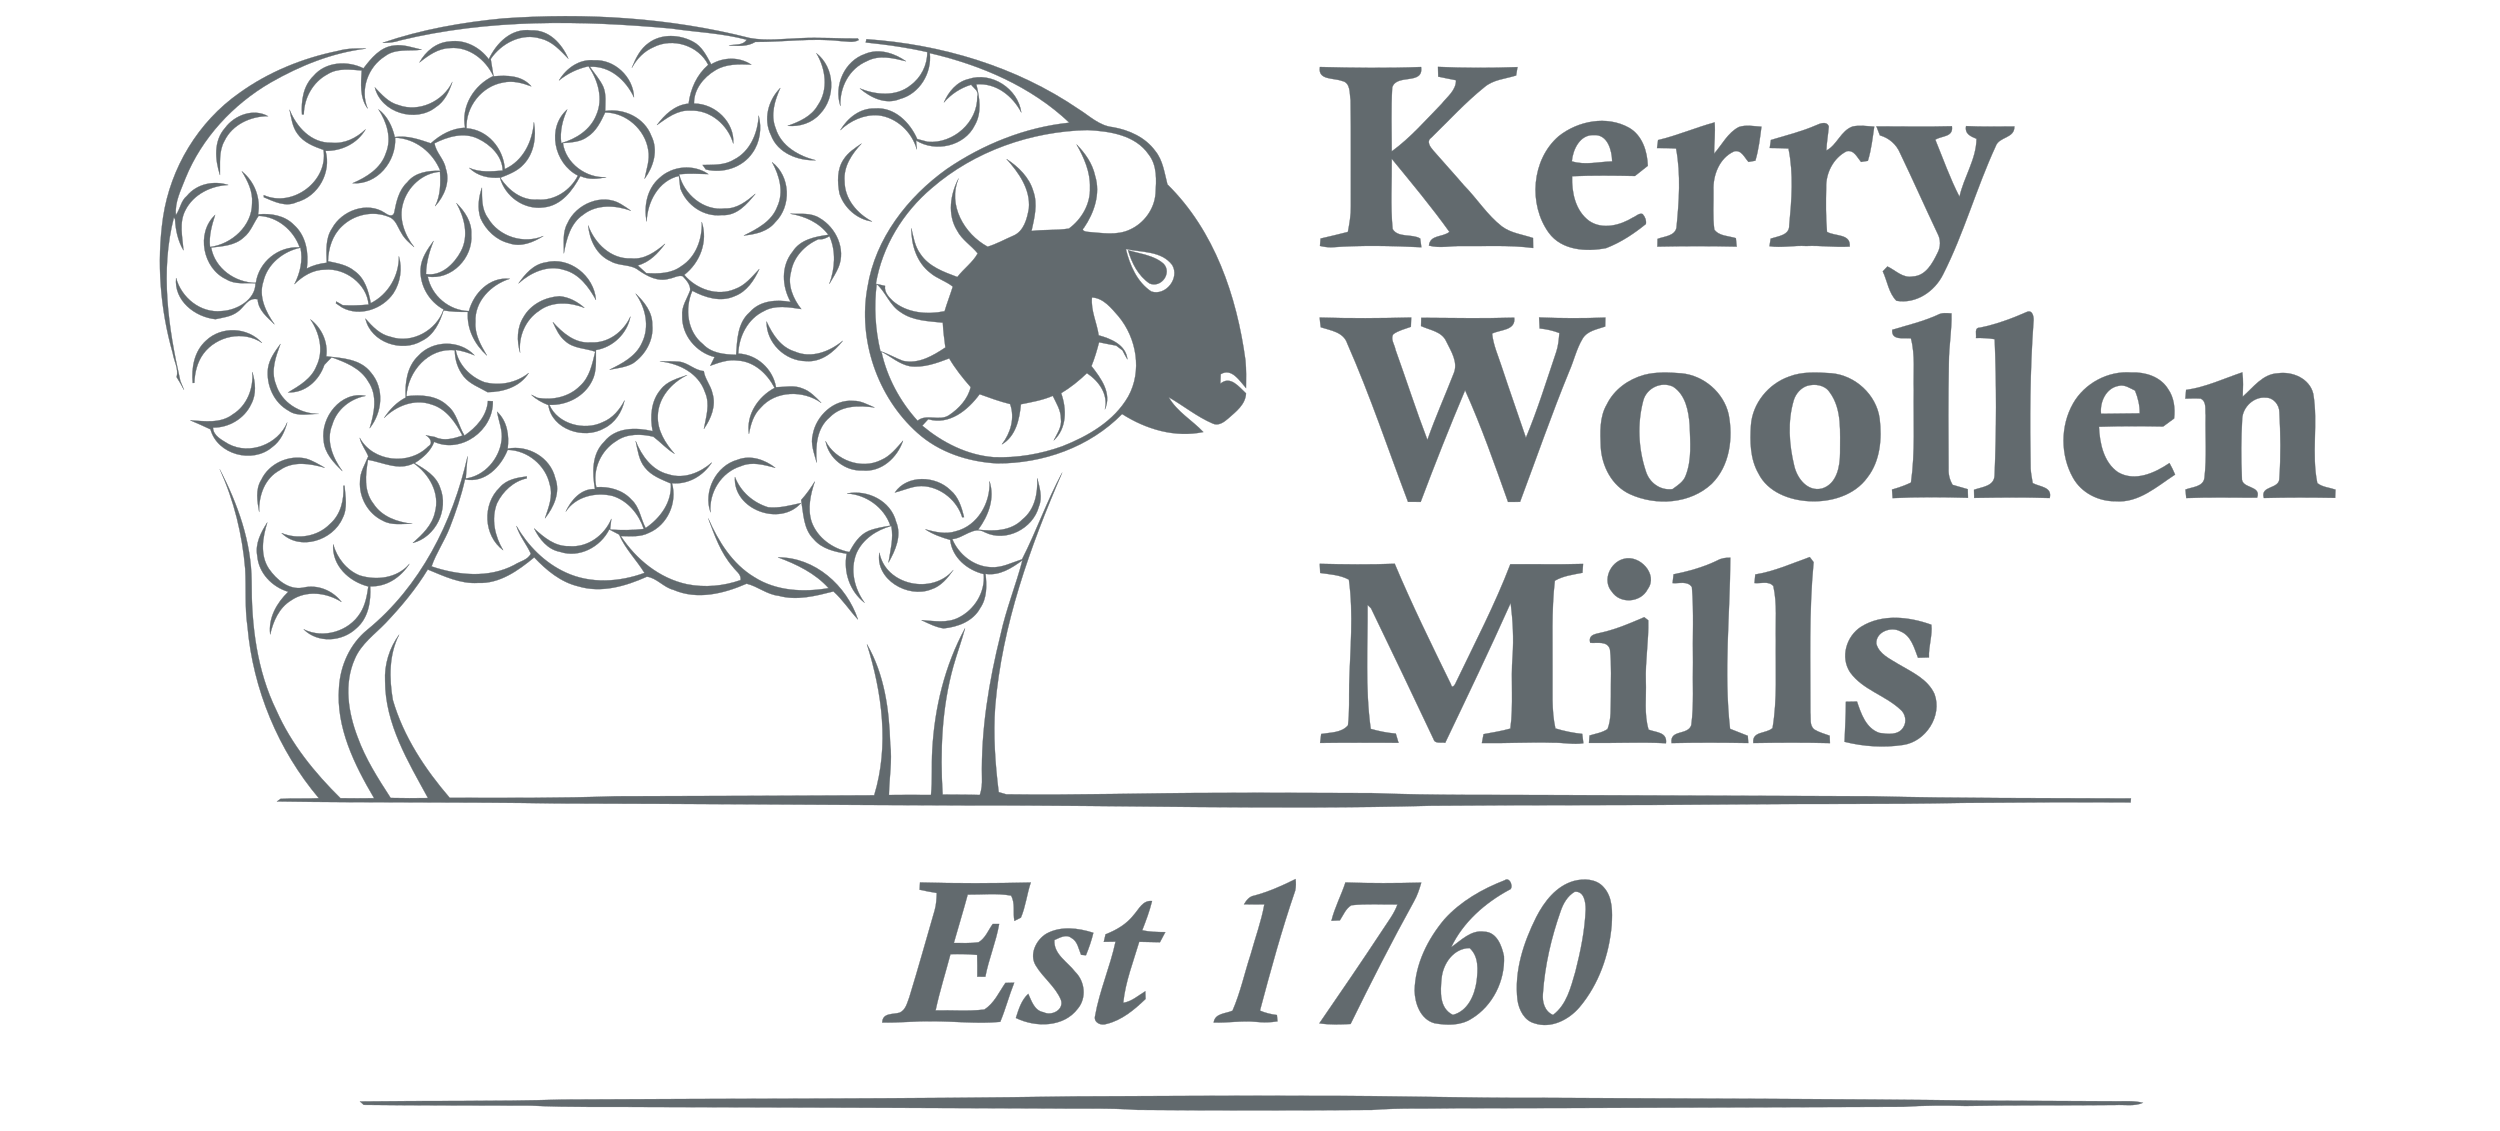
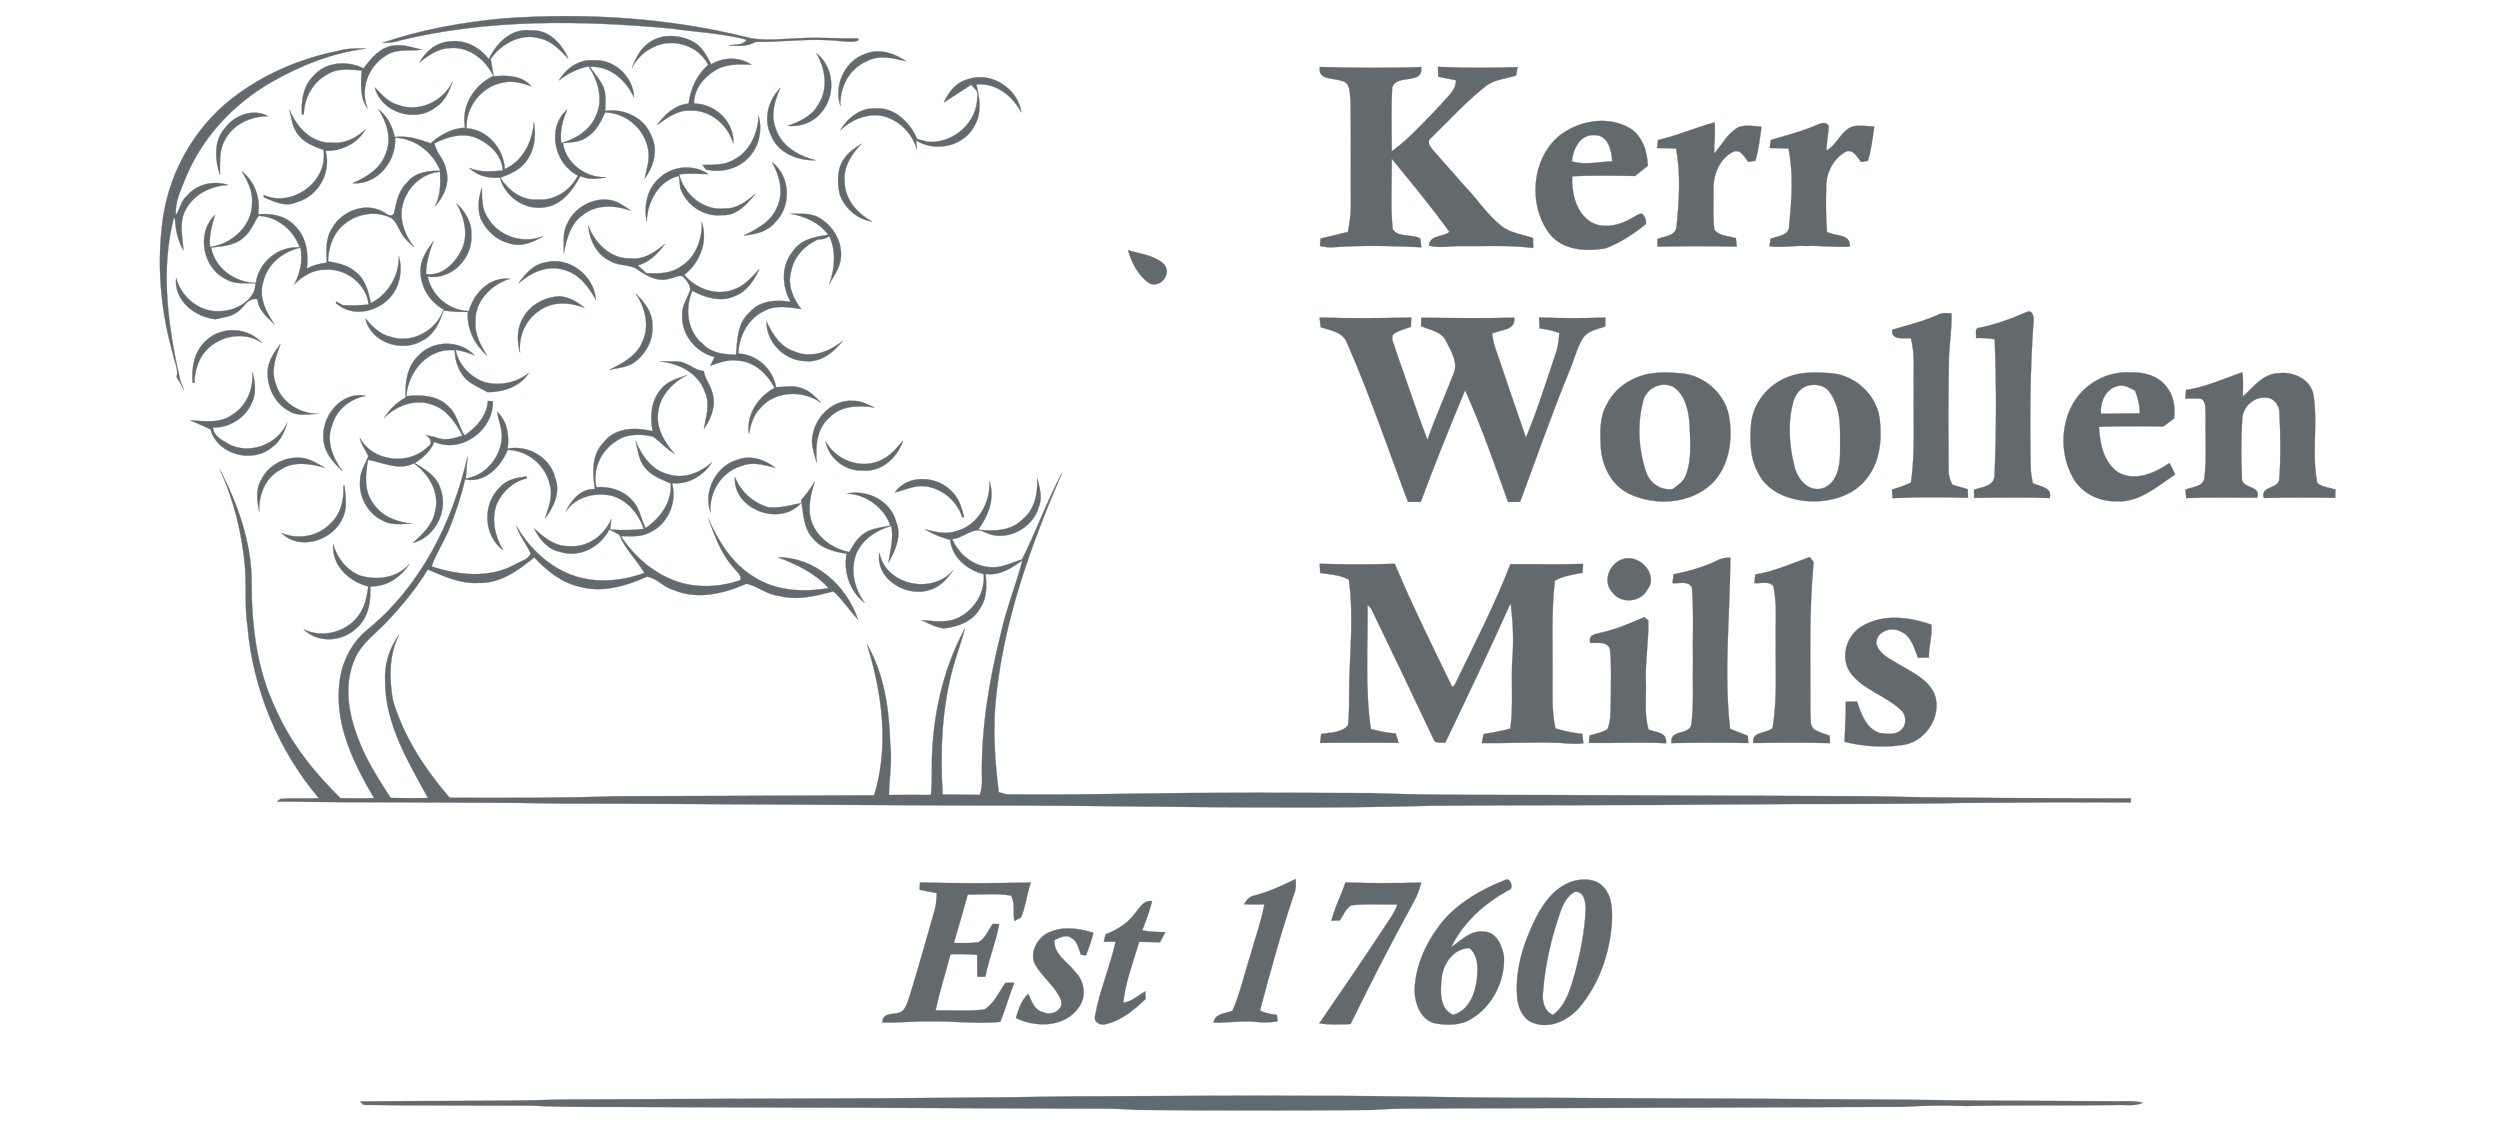
<svg xmlns="http://www.w3.org/2000/svg" width="800pt" height="362pt" viewBox="0 0 800 362" version="1.1">
  <g id="#626a6eff">
    <path fill="#626a6e" stroke="#626a6e" stroke-width="0.094" opacity="1.00" d=" M 122.44 13.70 C 134.85 9.43 147.87 7.15 160.91 5.90 C 187.37 4.03 214.21 5.62 239.96 12.17 C 245.24 13.14 250.62 12.41 255.94 12.22 C 262.13 11.89 268.32 12.37 274.52 12.32 C 274.60 12.44 274.75 12.68 274.82 12.80 C 273.05 13.81 270.97 13.20 269.06 13.16 C 259.94 12.08 250.82 13.47 241.70 13.42 C 239.16 14.98 236.10 14.72 233.26 14.54 C 235.20 14.12 237.69 14.66 238.93 12.71 C 231.08 10.61 222.89 10.32 214.88 9.14 C 185.98 6.50 156.42 6.01 128.03 12.92 C 126.24 13.58 124.33 13.71 122.44 13.70 Z" />
    <path fill="#626a6e" stroke="#626a6e" stroke-width="0.094" opacity="1.00" d=" M 156.41 18.96 C 158.87 13.71 163.66 8.90 169.97 9.72 C 175.67 9.44 179.79 13.98 181.88 18.80 C 179.33 16.20 176.74 13.22 173.03 12.37 C 166.94 10.43 160.46 13.83 157.03 18.88 C 157.34 20.73 157.65 22.57 157.94 24.42 C 162.22 24.04 167.00 24.08 170.03 27.64 C 167.14 26.55 164.05 25.72 160.97 26.42 C 154.17 27.57 148.97 34.20 149.29 41.05 C 156.07 41.48 161.13 47.52 161.54 54.10 C 167.42 51.47 170.40 45.24 170.85 39.07 C 171.68 43.73 170.95 49.04 167.58 52.58 C 165.61 54.79 162.76 55.83 160.08 56.89 C 162.69 60.88 166.96 64.24 171.98 63.85 C 177.36 64.36 182.58 60.91 184.93 56.19 C 177.31 52.35 174.82 40.87 181.53 35.02 C 180.00 38.42 179.09 42.06 179.60 45.81 C 184.31 44.47 188.89 41.58 190.78 36.87 C 193.13 31.65 191.37 25.74 188.33 21.21 C 184.85 21.96 181.62 23.50 178.87 25.76 C 181.16 21.87 185.35 18.85 190.04 19.29 C 196.61 18.88 202.70 24.63 202.88 31.17 C 200.31 25.69 195.20 21.01 188.77 21.37 C 190.21 23.51 192.01 25.45 193.08 27.83 C 194.06 30.26 193.69 32.95 193.67 35.51 C 199.69 34.59 206.21 37.63 208.43 43.49 C 210.73 48.06 209.14 53.32 206.27 57.22 C 206.84 54.18 208.04 51.13 207.43 48.00 C 206.44 41.42 200.32 36.02 193.65 35.99 C 192.28 38.92 190.79 42.03 187.95 43.81 C 185.70 45.48 182.81 45.55 180.14 45.79 C 180.99 52.25 187.62 57.11 194.01 56.68 C 191.25 57.29 188.34 57.58 185.71 56.33 C 183.23 60.96 179.66 65.79 174.00 66.37 C 167.67 67.24 161.63 62.91 159.98 56.84 C 156.37 57.12 152.76 56.33 150.14 53.71 C 153.51 55.25 157.27 54.85 160.85 54.58 C 160.79 49.96 156.94 46.26 152.98 44.39 C 148.45 42.19 143.29 43.72 139.05 45.85 C 139.49 48.84 142.12 50.89 142.63 53.87 C 144.15 58.18 142.17 62.78 139.24 65.98 C 140.97 62.57 141.02 58.70 140.79 54.97 C 135.18 55.37 130.42 59.81 128.96 65.14 C 127.52 70.02 129.49 75.21 132.52 79.06 C 130.99 77.72 129.39 76.37 128.43 74.54 C 127.26 72.72 126.66 70.19 124.41 69.40 C 119.37 67.30 113.27 68.64 109.40 72.44 C 106.35 75.30 105.07 79.52 104.97 83.60 C 107.91 84.22 111.03 84.73 113.43 86.71 C 116.79 89.05 117.95 93.20 118.64 97.02 C 124.24 94.22 127.73 88.20 127.64 81.97 C 128.77 85.95 128.17 90.37 125.90 93.84 C 122.43 98.92 115.10 101.46 109.50 98.42 C 109.00 98.08 107.99 97.40 107.49 97.06 C 107.52 96.92 107.58 96.63 107.61 96.49 C 108.30 96.88 108.99 97.28 109.68 97.67 C 112.43 97.81 115.19 97.73 117.94 97.46 C 117.42 90.86 110.41 85.66 103.92 86.30 C 100.16 86.30 96.80 88.36 94.22 90.94 C 96.04 87.32 97.01 83.31 96.14 79.27 C 90.64 80.42 85.59 84.43 84.28 90.06 C 82.64 94.90 85.09 99.90 87.85 103.80 C 85.56 101.54 82.63 99.30 82.45 95.78 C 79.28 95.01 78.15 98.44 75.94 99.86 C 73.90 101.36 71.34 101.62 68.94 102.15 C 62.31 101.44 55.62 96.20 56.35 88.96 C 58.05 95.26 64.20 100.26 70.89 99.54 C 75.72 99.32 81.75 95.98 81.75 90.66 C 78.64 90.47 75.24 91.14 72.44 89.40 C 64.89 85.98 62.65 74.53 68.83 68.80 C 67.77 72.12 66.81 75.51 67.21 79.04 C 74.15 78.15 80.71 72.27 80.66 64.97 C 80.95 61.25 79.24 57.88 77.37 54.80 C 81.49 58.11 83.49 63.37 82.58 68.60 C 86.64 68.20 91.09 68.91 94.06 71.96 C 97.95 75.42 98.86 80.96 98.19 85.91 C 100.17 84.89 102.33 84.31 104.55 84.08 C 104.45 80.36 104.07 76.31 106.27 73.06 C 109.36 67.36 117.47 64.36 123.11 68.09 C 123.96 68.71 125.58 69.65 126.12 68.14 C 126.82 64.64 127.56 60.87 130.33 58.32 C 132.83 55.11 137.11 54.57 140.90 54.66 C 138.52 48.76 132.92 44.30 126.45 44.07 C 126.88 51.62 120.73 59.24 112.80 58.64 C 117.28 56.73 121.90 53.89 123.48 48.99 C 125.44 44.25 123.76 39.06 121.10 34.99 C 123.97 37.16 125.55 40.42 126.33 43.86 C 130.35 43.28 134.12 44.61 137.85 45.86 C 140.93 43.08 144.60 41.03 148.83 40.87 C 147.49 33.96 151.68 27.24 157.86 24.33 C 155.41 19.08 150.02 14.83 144.00 15.39 C 140.22 15.47 137.05 17.74 134.21 20.01 C 136.19 16.42 139.65 13.52 143.87 13.27 C 148.75 12.56 153.55 15.08 156.41 18.96 M 77.97 76.00 C 75.17 78.60 71.17 78.80 67.58 79.22 C 68.76 85.91 75.28 90.49 81.87 90.51 C 82.86 83.76 89.06 78.73 95.89 79.16 C 93.95 73.64 88.68 69.25 82.75 69.08 C 81.12 71.36 80.25 74.22 77.97 76.00 Z" />
    <path fill="#626a6e" stroke="#626a6e" stroke-width="0.094" opacity="1.00" d=" M 207.63 13.70 C 211.67 10.73 217.39 11.01 221.68 13.28 C 224.62 14.75 226.07 17.83 227.58 20.57 C 231.53 18.24 236.54 18.13 240.42 20.68 C 236.49 20.54 232.33 20.37 228.86 22.53 C 225.15 24.73 222.01 28.62 222.09 33.13 C 228.81 33.12 235.13 39.08 234.65 45.97 C 232.97 40.00 227.29 35.09 220.93 35.40 C 216.80 35.12 213.39 37.78 210.21 40.02 C 212.71 36.65 215.96 33.56 220.35 33.15 C 220.96 28.41 222.97 23.91 226.63 20.74 C 223.53 14.56 215.29 11.95 209.15 15.09 C 206.10 16.39 203.75 18.86 202.18 21.74 C 203.38 18.72 204.87 15.59 207.63 13.70 Z" />
-     <path fill="#626a6e" stroke="#626a6e" stroke-width="0.094" opacity="1.00" d=" M 277.02 13.59 C 277.08 13.33 277.21 12.80 277.27 12.54 C 301.23 14.18 325.11 21.26 345.07 34.86 C 348.60 37.05 351.76 40.25 356.11 40.69 C 361.32 41.61 366.51 43.93 369.70 48.32 C 372.17 51.35 372.61 55.35 373.58 59.01 C 388.66 73.83 395.77 94.76 398.55 115.29 C 398.82 118.25 398.78 121.23 398.73 124.19 C 396.71 121.96 394.14 117.59 390.63 119.75 C 390.60 120.51 390.54 122.02 390.52 122.78 C 393.74 120.04 396.51 123.85 398.73 125.88 C 398.55 129.50 395.48 131.74 393.01 133.94 C 391.71 135.09 389.85 136.41 388.06 135.53 C 383.01 133.36 378.73 129.83 373.99 127.11 C 376.67 131.78 381.47 134.45 385.07 138.25 C 375.96 140.13 366.75 137.39 359.07 132.49 C 348.67 143.09 333.73 148.36 319.04 148.29 C 309.80 147.78 300.47 144.76 293.52 138.48 C 280.74 127.04 274.49 108.72 277.61 91.85 C 280.12 76.30 290.40 63.06 302.98 54.08 C 314.63 46.13 328.11 40.72 342.19 39.26 C 329.91 27.63 313.83 20.79 297.53 17.00 C 298.25 23.36 294.29 30.01 287.97 31.69 C 283.40 33.58 278.62 31.29 275.15 28.30 C 280.23 30.39 286.79 31.00 291.31 27.33 C 294.68 24.92 296.78 20.83 296.72 16.68 C 290.23 15.17 283.63 14.29 277.02 13.59 M 298.17 60.19 C 288.95 67.99 282.30 78.84 280.28 90.81 C 281.26 91.02 282.24 91.24 283.22 91.48 C 282.90 93.48 284.37 95.03 285.70 96.30 C 290.17 100.18 296.68 100.75 302.27 99.59 C 303.05 96.94 304.07 94.36 304.89 91.72 C 302.68 89.94 299.83 89.16 297.67 87.31 C 293.33 83.98 291.58 78.32 291.63 73.02 C 292.30 75.84 292.73 78.82 294.50 81.21 C 297.17 85.30 301.99 87.02 306.35 88.64 C 308.35 86.01 311.29 83.96 312.86 81.09 C 310.80 78.54 307.82 76.76 306.27 73.78 C 303.12 68.70 304.06 62.15 306.76 57.08 C 303.16 65.52 308.52 74.87 316.04 78.94 C 318.87 78.09 321.47 76.62 324.19 75.45 C 327.65 74.04 328.66 70.00 329.24 66.68 C 329.77 60.55 326.00 55.22 322.09 50.89 C 325.88 53.35 329.38 56.74 330.66 61.20 C 332.15 65.34 331.00 69.78 330.09 73.91 C 334.06 73.42 338.11 73.76 342.05 73.14 C 346.14 70.15 348.98 65.23 348.78 60.08 C 348.95 55.11 346.90 50.45 344.50 46.22 C 347.26 49.03 349.61 52.36 350.44 56.28 C 352.22 62.01 350.13 68.12 346.86 72.90 C 345.76 73.77 347.51 74.16 348.10 74.20 C 352.56 74.52 357.36 75.46 361.57 73.47 C 366.10 71.43 369.41 66.89 369.77 61.91 C 370.04 57.69 370.34 52.97 367.58 49.44 C 363.27 43.16 355.03 41.98 348.00 41.63 C 329.98 42.03 311.87 48.33 298.17 60.19 M 360.27 79.68 C 361.53 84.83 363.86 90.29 368.44 93.29 C 373.06 94.78 377.59 88.98 375.11 84.81 C 371.67 80.22 365.30 80.80 360.27 79.68 M 280.54 90.89 C 279.66 98.05 280.05 105.36 281.74 112.37 C 284.22 113.21 286.48 114.55 288.93 115.46 C 293.93 116.59 298.53 113.84 302.52 111.19 C 302.18 108.55 301.80 105.92 301.70 103.26 C 297.08 102.75 292.11 102.70 288.17 99.88 C 284.71 97.72 283.49 93.54 280.54 90.89 M 349.43 95.18 C 349.01 99.38 351.00 103.23 351.58 107.30 C 355.50 108.37 360.33 110.35 360.77 115.01 C 360.21 114.07 359.69 113.10 359.20 112.12 C 358.69 111.74 357.69 110.98 357.18 110.60 C 355.35 110.28 353.52 109.89 351.70 109.53 C 351.03 112.11 350.28 114.67 349.27 117.14 C 352.31 121.04 355.90 125.85 353.56 131.02 C 354.71 126.17 351.66 121.98 347.82 119.41 C 345.30 121.82 342.58 124.03 339.57 125.82 C 341.37 130.88 341.42 137.05 337.19 140.95 C 338.27 138.75 339.88 136.58 339.49 133.99 C 339.50 131.31 338.00 129.00 336.89 126.67 C 333.64 128.08 330.14 128.67 326.69 129.37 C 326.26 134.12 325.07 139.61 320.60 142.20 C 323.40 138.58 324.83 133.72 323.23 129.30 C 319.91 128.48 316.70 127.32 313.48 126.15 C 309.73 131.25 303.81 136.12 297.03 134.15 C 296.39 134.83 295.76 135.52 295.13 136.22 C 301.60 141.63 309.52 145.65 318.02 146.30 C 325.44 146.58 332.94 145.33 339.93 142.81 C 348.16 139.56 356.47 134.80 361.01 126.91 C 365.55 118.77 363.75 108.22 357.90 101.20 C 355.62 98.63 353.17 95.39 349.43 95.18 M 282.05 112.51 C 283.85 120.73 287.96 128.42 293.62 134.63 C 296.46 132.29 300.62 134.91 303.69 132.86 C 306.85 130.76 309.75 127.64 310.61 123.87 C 308.08 120.99 305.69 118.00 303.75 114.69 C 299.75 116.20 295.54 117.77 291.18 117.20 C 287.74 116.54 285.08 114.08 282.05 112.51 Z" />
    <path fill="#626a6e" stroke="#626a6e" stroke-width="0.094" opacity="1.00" d=" M 108.14 16.29 C 111.06 15.48 114.12 15.42 117.14 15.56 C 106.30 16.86 95.98 21.04 86.55 26.45 C 74.54 33.45 64.58 44.16 59.33 57.10 C 57.90 60.85 55.88 64.65 56.29 68.78 C 57.66 66.94 57.86 64.27 59.78 62.71 C 62.97 58.81 68.39 57.70 73.07 59.20 C 67.54 59.43 61.92 62.17 59.34 67.25 C 57.22 71.24 58.41 75.86 58.71 80.11 C 56.94 77.09 56.18 73.67 56.01 70.19 L 55.65 69.57 C 51.21 86.74 53.84 104.88 57.71 121.91 C 58.09 122.87 58.49 123.82 58.89 124.78 C 58.15 123.37 57.35 121.99 56.51 120.65 C 57.23 118.04 55.66 115.51 55.26 112.97 C 51.27 98.90 50.09 84.00 52.18 69.52 C 54.55 53.69 63.44 38.98 76.56 29.77 C 85.92 23.02 96.85 18.59 108.14 16.29 Z" />
    <path fill="#626a6e" stroke="#626a6e" stroke-width="0.094" opacity="1.00" d=" M 116.31 21.87 C 118.76 18.64 121.69 15.04 126.01 14.57 C 129.07 14.11 132.01 15.24 134.95 15.89 C 130.99 16.47 126.53 15.40 123.14 18.04 C 117.72 21.46 115.16 28.75 117.65 34.74 C 115.04 31.26 115.51 26.64 115.74 22.56 C 112.08 22.27 108.07 21.69 104.79 23.78 C 100.12 26.26 97.31 31.36 97.22 36.60 C 97.07 36.60 96.78 36.62 96.63 36.63 C 96.34 32.25 97.01 27.49 100.32 24.29 C 104.20 19.71 111.17 19.31 116.31 21.87 Z" />
    <path fill="#626a6e" stroke="#626a6e" stroke-width="0.094" opacity="1.00" d=" M 261.23 17.02 C 267.19 21.64 267.57 31.09 262.41 36.46 C 259.86 39.37 255.85 40.63 252.05 40.27 C 255.76 38.97 259.65 37.26 261.69 33.69 C 265.16 28.69 264.21 21.99 261.23 17.02 Z" />
    <path fill="#626a6e" stroke="#626a6e" stroke-width="0.094" opacity="1.00" d=" M 268.93 33.93 C 266.77 27.34 270.23 19.48 276.90 17.22 C 281.35 15.39 286.17 17.02 289.93 19.60 C 285.83 18.61 281.36 17.45 277.38 19.58 C 271.74 21.97 268.65 27.95 268.93 33.93 Z" />
    <path fill="#626a6e" stroke="#626a6e" stroke-width="0.094" opacity="1.00" d=" M 422.37 21.44 C 433.16 21.72 443.96 21.85 454.75 21.44 C 455.63 27.37 446.85 23.46 445.51 28.01 C 445.11 34.80 445.36 41.63 445.36 48.43 C 451.31 44.12 456.18 38.48 461.30 33.24 C 463.13 30.92 465.94 28.93 465.92 25.67 C 464.01 25.32 462.12 24.91 460.23 24.52 C 460.21 23.74 460.17 22.18 460.15 21.40 C 468.63 21.78 477.12 21.77 485.60 21.47 C 485.49 22.14 485.27 23.49 485.16 24.16 C 481.73 25.24 477.85 25.45 475.01 27.90 C 468.91 32.80 463.62 38.61 458.02 44.06 C 456.30 45.23 457.71 47.08 458.69 48.20 C 461.95 51.97 465.34 55.64 468.58 59.43 C 472.72 63.64 475.89 68.78 480.59 72.44 C 483.50 74.62 487.21 75.02 490.57 76.16 C 490.61 77.22 490.62 78.29 490.61 79.36 C 483.11 78.38 475.54 78.82 468.00 78.74 C 464.41 78.61 460.78 79.54 457.26 78.59 C 457.62 75.03 461.67 75.99 463.81 74.20 C 458.03 66.13 451.64 58.48 445.36 50.81 C 445.44 58.29 444.92 65.83 445.64 73.28 C 447.31 76.20 451.94 74.74 454.47 76.33 C 454.57 77.02 454.75 78.42 454.84 79.12 C 445.26 78.66 435.64 78.43 426.08 79.15 C 424.83 79.15 423.60 78.99 422.39 78.69 C 422.44 78.10 422.53 76.92 422.58 76.33 C 425.49 75.63 428.42 74.99 431.32 74.22 C 431.83 71.51 432.31 68.79 432.27 66.02 C 432.22 54.70 432.36 43.37 432.18 32.05 C 431.81 29.85 432.26 26.41 429.38 25.89 C 426.69 24.86 421.63 25.73 422.37 21.44 Z" />
-     <path fill="#626a6e" stroke="#626a6e" stroke-width="0.094" opacity="1.00" d=" M 302.04 32.80 C 303.52 29.37 306.14 26.17 309.93 25.29 C 317.30 22.83 325.78 28.36 326.82 36.02 C 324.04 30.68 318.72 26.47 312.42 26.99 C 313.47 31.25 314.25 35.99 311.97 40.01 C 308.71 46.79 299.36 48.86 293.15 44.95 C 293.21 45.67 293.32 47.11 293.38 47.83 C 291.83 42.21 286.87 37.52 280.98 36.90 C 276.48 36.60 272.12 38.61 268.90 41.66 C 271.23 37.74 275.21 34.55 279.98 34.70 C 286.22 34.20 291.18 39.14 293.51 44.49 C 294.64 44.78 295.77 45.08 296.91 45.38 C 305.03 46.04 312.90 39.13 312.72 30.86 C 313.37 29.15 311.60 28.25 310.77 27.11 C 307.35 28.14 304.37 30.11 302.04 32.80 Z" />
+     <path fill="#626a6e" stroke="#626a6e" stroke-width="0.094" opacity="1.00" d=" M 302.04 32.80 C 303.52 29.37 306.14 26.17 309.93 25.29 C 317.30 22.83 325.78 28.36 326.82 36.02 C 324.04 30.68 318.72 26.47 312.42 26.99 C 313.47 31.25 314.25 35.99 311.97 40.01 C 308.71 46.79 299.36 48.86 293.15 44.95 C 293.21 45.67 293.32 47.11 293.38 47.83 C 291.83 42.21 286.87 37.52 280.98 36.90 C 276.48 36.60 272.12 38.61 268.90 41.66 C 271.23 37.74 275.21 34.55 279.98 34.70 C 286.22 34.20 291.18 39.14 293.51 44.49 C 294.64 44.78 295.77 45.08 296.91 45.38 C 305.03 46.04 312.90 39.13 312.72 30.86 C 313.37 29.15 311.60 28.25 310.77 27.11 Z" />
    <path fill="#626a6e" stroke="#626a6e" stroke-width="0.094" opacity="1.00" d=" M 144.76 26.19 C 143.74 29.31 142.29 32.50 139.42 34.33 C 133.01 39.38 121.95 36.12 119.95 27.97 C 122.14 30.23 124.30 32.80 127.49 33.61 C 134.08 36.06 141.81 32.43 144.76 26.19 Z" />
    <path fill="#626a6e" stroke="#626a6e" stroke-width="0.094" opacity="1.00" d=" M 246.71 43.27 C 244.18 38.17 245.81 32.05 249.71 28.14 C 247.91 32.14 246.50 36.74 248.21 41.04 C 249.92 46.72 255.59 49.95 261.02 51.28 C 255.28 51.46 248.88 49.01 246.71 43.27 Z" />
    <path fill="#626a6e" stroke="#626a6e" stroke-width="0.094" opacity="1.00" d=" M 92.65 35.08 C 94.84 40.61 99.61 45.83 106.00 45.66 C 110.18 46.12 114.05 44.18 117.00 41.38 C 114.38 45.92 109.34 48.36 104.18 48.28 C 106.09 55.13 101.91 62.80 95.02 64.67 C 91.42 66.40 87.74 64.53 84.42 63.12 C 84.42 62.95 84.41 62.61 84.41 62.44 C 93.61 66.54 105.09 57.99 103.52 47.97 C 100.43 46.88 97.12 45.60 95.18 42.80 C 93.52 40.56 93.22 37.72 92.65 35.08 Z" />
    <path fill="#626a6e" stroke="#626a6e" stroke-width="0.094" opacity="1.00" d=" M 72.00 40.96 C 75.03 36.81 81.11 34.58 85.76 37.18 C 80.18 37.19 74.35 39.86 71.84 45.07 C 69.95 48.41 70.49 52.35 70.40 56.02 C 68.79 51.10 68.31 45.09 72.00 40.96 Z" />
    <path fill="#626a6e" stroke="#626a6e" stroke-width="0.094" opacity="1.00" d=" M 242.78 36.97 C 243.82 41.04 243.23 45.52 240.76 48.97 C 237.54 53.68 231.30 55.57 225.86 54.23 C 225.60 53.87 225.09 53.15 224.83 52.79 C 228.20 52.70 231.81 52.95 234.81 51.10 C 240.04 48.50 242.50 42.55 242.78 36.97 Z" />
    <path fill="#626a6e" stroke="#626a6e" stroke-width="0.094" opacity="1.00" d=" M 498.77 43.59 C 504.95 38.66 514.15 36.90 521.26 40.85 C 525.53 43.26 527.16 48.42 527.30 53.06 C 525.91 54.15 524.55 55.25 523.18 56.32 C 516.48 56.18 509.77 56.10 503.08 56.39 C 502.92 61.60 504.11 67.46 508.57 70.71 C 512.83 73.60 518.50 72.09 522.57 69.58 C 523.55 69.21 524.50 68.07 525.64 68.49 C 526.43 69.35 526.87 70.52 526.68 71.69 C 522.83 74.82 518.59 77.62 513.95 79.40 C 507.61 80.63 499.76 80.15 495.62 74.50 C 489.00 65.38 490.11 51.06 498.77 43.59 M 502.99 51.62 C 507.21 52.94 511.59 51.75 515.89 51.65 C 515.82 48.16 514.46 42.94 510.03 43.24 C 505.59 43.01 503.31 47.85 502.99 51.62 Z" />
    <path fill="#626a6e" stroke="#626a6e" stroke-width="0.094" opacity="1.00" d=" M 530.58 44.82 C 536.75 43.36 542.59 40.83 548.68 39.16 C 548.94 42.50 548.53 45.84 548.51 49.18 C 551.07 46.28 552.87 42.48 556.43 40.64 C 558.77 39.86 561.27 40.41 563.67 40.54 C 563.19 44.18 562.78 47.89 561.72 51.42 C 561.17 51.52 560.07 51.72 559.52 51.82 C 558.24 50.45 557.26 47.86 554.94 48.44 C 550.23 50.51 548.10 56.07 548.32 60.94 C 548.39 65.11 548.04 69.32 548.58 73.46 C 550.08 75.57 553.16 75.48 555.48 76.21 C 555.55 76.89 555.68 78.24 555.74 78.92 C 547.28 78.72 538.81 78.74 530.36 78.92 C 530.37 78.31 530.40 77.07 530.41 76.45 C 532.49 75.62 535.83 75.60 536.46 72.93 C 537.29 64.51 537.92 55.90 536.34 47.53 C 534.31 47.40 532.27 47.36 530.25 47.38 C 530.33 46.74 530.49 45.46 530.58 44.82 Z" />
    <path fill="#626a6e" stroke="#626a6e" stroke-width="0.094" opacity="1.00" d=" M 581.16 40.08 C 582.39 39.51 584.61 38.64 585.21 40.49 C 585.02 43.05 584.51 45.58 584.45 48.16 C 587.92 46.36 589.03 41.79 592.89 40.46 C 595.16 40.01 597.47 40.37 599.76 40.51 C 599.23 44.18 598.82 47.93 597.72 51.47 C 597.17 51.56 596.08 51.73 595.53 51.82 C 594.26 50.33 593.30 47.89 590.92 48.41 C 586.69 50.54 584.25 55.37 584.38 60.02 C 584.27 64.74 584.24 69.48 584.64 74.19 C 587.19 75.71 592.32 74.70 591.90 78.90 C 587.26 79.23 582.63 78.50 578.00 78.72 C 574.07 78.48 570.13 79.37 566.23 78.79 C 566.33 78.18 566.52 76.97 566.61 76.36 C 568.91 75.58 572.66 75.32 572.55 72.12 C 573.33 63.98 573.97 55.59 572.31 47.53 C 570.31 47.41 568.30 47.37 566.31 47.36 C 566.41 46.72 566.60 45.43 566.69 44.79 C 571.54 43.32 576.49 42.12 581.16 40.08 Z" />
-     <path fill="#626a6e" stroke="#626a6e" stroke-width="0.094" opacity="1.00" d=" M 600.45 40.44 C 608.50 40.42 616.56 40.62 624.61 40.39 C 625.15 43.93 621.40 43.38 619.30 44.70 C 621.81 50.81 624.00 57.08 627.04 62.96 C 628.41 56.67 632.43 50.93 632.48 44.42 C 630.59 43.62 628.68 42.88 629.14 40.35 C 634.29 40.59 639.45 40.49 644.61 40.46 C 644.70 44.39 639.67 43.63 638.60 46.85 C 632.42 60.24 628.49 74.62 621.80 87.80 C 619.10 93.29 613.13 97.34 606.86 96.25 C 604.39 93.82 603.94 89.92 602.49 86.83 C 602.86 86.44 603.60 85.66 603.97 85.27 C 606.60 86.48 608.85 89.07 612.04 88.47 C 616.27 88.31 618.41 84.19 620.04 80.86 C 621.03 78.99 621.05 76.69 620.05 74.82 C 615.98 66.24 612.13 57.55 608.02 48.99 C 606.84 46.18 604.47 44.14 601.56 43.31 C 601.28 42.60 600.73 41.16 600.45 40.44 Z" />
    <path fill="#626a6e" stroke="#626a6e" stroke-width="0.094" opacity="1.00" d=" M 269.99 50.95 C 271.39 48.77 273.61 47.35 275.71 45.93 C 272.63 49.19 269.86 53.27 270.27 57.99 C 270.26 63.64 274.27 68.33 279.06 70.87 C 274.26 70.23 270.10 66.50 268.63 61.94 C 267.95 58.30 267.79 54.14 269.99 50.95 Z" />
    <path fill="#626a6e" stroke="#626a6e" stroke-width="0.094" opacity="1.00" d=" M 247.07 51.91 C 252.98 56.42 253.33 65.95 248.09 71.10 C 245.66 74.15 241.69 74.98 238.03 75.37 C 242.27 73.26 246.94 70.88 248.72 66.14 C 250.89 61.45 249.43 56.20 247.07 51.91 Z" />
    <path fill="#626a6e" stroke="#626a6e" stroke-width="0.094" opacity="1.00" d=" M 210.99 56.97 C 215.19 53.04 221.91 52.44 226.68 55.72 C 223.56 55.61 220.43 55.44 217.31 55.77 C 218.88 62.21 225.15 67.57 231.99 66.70 C 235.85 66.86 238.94 64.36 241.73 62.02 C 239.03 65.35 235.77 69.15 231.03 68.83 C 225.20 69.51 219.66 65.68 217.70 60.25 C 217.56 58.93 217.41 57.61 217.25 56.30 C 210.72 57.82 207.15 64.62 206.93 70.91 C 205.95 65.98 207.06 60.37 210.99 56.97 Z" />
    <path fill="#626a6e" stroke="#626a6e" stroke-width="0.094" opacity="1.00" d=" M 154.22 60.05 C 154.25 63.35 154.06 66.91 156.12 69.72 C 159.58 75.73 167.54 78.22 173.89 75.52 C 170.68 77.53 166.73 79.20 162.94 77.85 C 158.80 76.86 155.47 73.66 153.76 69.83 C 152.70 66.65 153.14 63.17 154.22 60.05 Z" />
    <path fill="#626a6e" stroke="#626a6e" stroke-width="0.094" opacity="1.00" d=" M 181.57 71.48 C 184.28 65.27 192.74 61.64 198.75 65.34 C 199.83 65.97 200.86 66.71 201.89 67.43 C 196.98 65.65 191.01 65.30 186.68 68.66 C 182.53 71.42 181.25 76.51 180.43 81.12 C 180.49 77.90 179.93 74.42 181.57 71.48 Z" />
    <path fill="#626a6e" stroke="#626a6e" stroke-width="0.094" opacity="1.00" d=" M 146.05 64.99 C 148.73 67.64 151.04 71.04 150.83 74.98 C 151.44 82.48 144.54 89.72 136.87 88.50 C 138.10 94.69 143.74 99.39 150.04 99.55 C 151.61 93.74 156.72 88.51 163.14 89.21 C 157.19 91.05 151.79 96.44 152.16 103.03 C 151.84 106.98 153.88 110.48 155.80 113.77 C 151.85 110.17 149.31 105.27 149.72 99.82 C 147.11 99.86 144.50 99.75 141.92 99.34 C 140.74 103.18 138.84 107.24 135.02 109.06 C 128.62 112.94 118.62 109.58 116.95 101.97 C 119.17 104.48 121.61 107.08 125.04 107.79 C 131.88 110.10 139.68 105.71 141.96 99.03 C 137.28 96.50 134.27 91.34 134.58 86.01 C 134.79 82.60 136.80 79.75 138.74 77.09 C 137.38 80.48 136.40 84.01 136.32 87.69 C 141.20 88.51 145.36 84.43 147.48 80.43 C 150.12 75.47 148.63 69.63 146.05 64.99 Z" />
    <path fill="#626a6e" stroke="#626a6e" stroke-width="0.094" opacity="1.00" d=" M 252.89 68.40 C 256.04 68.53 259.51 67.98 262.29 69.79 C 267.55 72.81 270.75 79.74 268.32 85.54 C 267.52 87.41 266.40 89.12 265.38 90.87 C 267.17 85.98 267.59 80.43 265.42 75.59 C 264.35 76.19 263.24 76.75 261.96 76.53 C 257.60 78.40 253.91 82.21 253.13 87.02 C 251.93 91.23 253.82 95.61 256.40 98.90 C 252.48 98.33 248.09 97.49 244.45 99.57 C 239.33 101.98 236.43 107.63 236.26 113.14 C 242.22 113.41 247.32 118.05 248.33 123.91 C 251.15 123.87 254.16 123.14 256.86 124.33 C 259.28 125.20 261.06 127.12 262.81 128.93 C 257.10 124.81 248.20 124.93 243.43 130.47 C 241.12 132.69 240.21 135.81 239.66 138.88 C 238.72 132.70 242.56 126.96 247.87 124.13 C 245.55 119.62 241.31 115.64 236.02 115.38 C 232.99 114.96 230.08 116.03 227.29 117.04 C 227.63 116.35 228.32 114.96 228.66 114.26 C 222.76 112.79 218.11 107.24 218.31 101.07 C 218.02 98.05 219.89 95.58 220.85 92.88 C 220.97 91.08 219.60 89.60 218.45 88.38 C 216.98 87.98 215.55 89.00 214.10 89.20 C 210.61 90.25 207.19 88.44 204.40 86.52 C 201.84 84.45 198.20 85.26 195.41 83.61 C 190.90 81.63 188.64 76.80 188.22 72.12 C 190.29 77.86 195.52 83.02 201.99 82.68 C 206.23 83.14 209.76 80.57 212.82 78.01 C 210.58 81.05 207.87 83.93 204.07 84.93 C 204.99 85.75 205.91 86.57 206.82 87.41 C 210.65 87.62 214.81 87.59 218.02 85.17 C 222.74 82.19 224.77 76.41 224.56 71.02 C 226.61 77.29 224.05 83.98 218.97 87.96 C 222.79 92.51 229.51 94.92 235.16 92.50 C 238.47 91.35 240.66 88.50 242.99 86.07 C 241.36 89.68 238.96 93.34 235.08 94.78 C 230.63 96.79 225.61 95.23 221.54 93.05 C 219.08 98.75 219.90 106.10 224.95 110.12 C 227.67 113.05 231.79 113.43 235.56 113.52 C 235.89 108.74 235.99 103.26 239.95 99.86 C 243.22 96.16 248.43 95.80 252.99 96.61 C 250.20 91.60 249.87 85.12 253.65 80.51 C 256.11 76.63 260.85 75.71 265.07 75.14 C 262.13 71.21 257.61 69.20 252.89 68.40 Z" />
    <path fill="#626a6e" stroke="#626a6e" stroke-width="0.094" opacity="1.00" d=" M 360.97 80.06 C 364.82 81.26 369.31 81.64 372.40 84.45 C 375.10 87.41 371.57 92.28 367.85 90.71 C 364.23 88.26 362.15 84.16 360.97 80.06 Z" />
    <path fill="#626a6e" stroke="#626a6e" stroke-width="0.094" opacity="1.00" d=" M 174.60 83.97 C 182.24 81.94 190.16 88.29 190.70 95.99 C 188.41 91.86 185.33 87.60 180.51 86.38 C 175.27 84.67 169.78 87.22 165.91 90.71 C 168.05 87.67 170.70 84.55 174.60 83.97 Z" />
    <path fill="#626a6e" stroke="#626a6e" stroke-width="0.094" opacity="1.00" d=" M 167.55 101.41 C 169.87 97.35 174.47 95.06 179.04 94.79 C 182.04 95.04 184.79 96.54 187.02 98.51 C 182.40 96.67 176.64 96.33 172.50 99.48 C 168.13 102.35 165.85 107.74 166.44 112.89 C 165.33 109.10 165.37 104.84 167.55 101.41 Z" />
    <path fill="#626a6e" stroke="#626a6e" stroke-width="0.094" opacity="1.00" d=" M 203.39 93.95 C 206.17 96.61 208.84 99.92 208.74 103.99 C 209.23 108.87 206.49 113.61 202.53 116.29 C 200.24 117.56 197.58 117.81 195.05 118.30 C 199.12 116.30 203.54 114.02 205.45 109.63 C 207.96 104.52 206.58 98.43 203.39 93.95 Z" />
    <path fill="#626a6e" stroke="#626a6e" stroke-width="0.094" opacity="1.00" d=" M 648.61 99.81 C 650.53 99.01 650.92 101.66 650.72 103.00 C 649.59 118.64 649.54 134.33 649.81 150.01 C 649.91 151.54 650.22 153.06 650.47 154.59 C 652.73 155.83 656.80 155.74 655.91 159.37 C 647.85 159.08 639.79 159.21 631.74 159.33 C 631.71 158.46 631.69 157.60 631.68 156.73 C 634.23 155.80 638.17 155.64 638.26 152.08 C 638.86 137.58 638.88 123.04 638.29 108.54 C 636.31 108.22 634.31 108.12 632.31 108.17 C 632.53 106.96 631.66 104.83 633.56 104.85 C 638.77 103.79 643.76 101.95 648.61 99.81 Z" />
    <path fill="#626a6e" stroke="#626a6e" stroke-width="0.094" opacity="1.00" d=" M 620.11 100.73 C 621.46 99.98 623.01 100.20 624.48 100.29 C 624.63 105.55 623.64 110.75 623.64 116.01 C 623.42 127.34 623.47 138.67 623.55 150.01 C 623.46 151.83 623.91 153.60 624.85 155.16 C 626.46 155.59 628.07 156.07 629.68 156.54 C 629.70 157.23 629.74 158.61 629.76 159.30 C 621.71 159.07 613.68 159.00 605.63 159.40 C 605.56 158.49 605.49 157.57 605.44 156.66 C 607.50 156.05 609.57 155.37 611.51 154.42 C 612.89 144.64 612.25 134.75 612.40 124.91 C 612.21 119.37 612.93 113.70 611.49 108.27 C 609.29 108.06 605.13 109.07 605.53 105.52 C 610.43 104.05 615.44 102.87 620.11 100.73 Z" />
-     <path fill="#626a6e" stroke="#626a6e" stroke-width="0.094" opacity="1.00" d=" M 189.04 109.56 C 194.59 109.94 199.55 106.13 201.74 101.28 C 200.71 106.74 196.17 111.12 190.70 112.02 C 190.61 115.30 191.06 118.81 189.49 121.83 C 187.05 126.90 181.33 129.79 175.80 129.55 C 178.44 135.70 187.01 137.96 192.86 135.09 C 196.04 133.82 198.32 131.10 199.86 128.12 C 199.03 131.86 196.81 135.38 193.27 137.08 C 186.89 140.77 176.60 137.46 175.48 129.64 C 173.49 128.84 171.58 127.84 170.03 126.33 C 170.54 126.58 171.55 127.08 172.06 127.32 C 176.83 128.14 182.06 127.04 185.55 123.54 C 188.72 120.75 189.52 116.42 190.48 112.53 C 187.29 111.42 183.50 111.56 180.88 109.16 C 178.94 107.59 177.91 105.27 176.90 103.06 C 180.04 106.52 184.00 110.00 189.04 109.56 Z" />
    <path fill="#626a6e" stroke="#626a6e" stroke-width="0.094" opacity="1.00" d=" M 422.30 101.61 C 432.06 101.92 441.83 101.85 451.59 101.60 C 451.55 102.60 451.51 103.59 451.48 104.58 C 449.57 105.29 447.51 105.74 445.85 106.96 C 444.86 108.51 446.31 110.33 446.57 111.94 C 450.02 121.53 453.13 131.24 456.77 140.76 C 459.30 133.56 462.42 126.59 465.19 119.48 C 466.69 115.92 464.32 112.36 462.80 109.24 C 461.36 106.04 457.56 105.66 454.73 104.33 C 454.75 103.45 454.77 102.57 454.80 101.69 C 464.72 101.73 474.64 101.96 484.57 101.65 C 485.06 105.82 480.10 105.43 477.48 106.75 C 477.85 110.47 479.45 113.91 480.58 117.44 C 483.07 125.01 485.75 132.52 488.29 140.07 C 492.04 131.11 494.89 121.81 498.00 112.61 C 498.66 110.67 498.81 108.60 499.00 106.57 C 496.96 105.79 494.84 105.32 492.68 105.10 C 492.61 103.92 492.55 102.75 492.51 101.58 C 499.58 101.87 506.66 101.90 513.73 101.62 C 513.70 102.58 513.68 103.53 513.66 104.49 C 511.08 105.39 507.93 105.84 506.42 108.40 C 504.46 111.66 503.65 115.44 502.12 118.90 C 496.48 132.65 491.63 146.69 486.42 160.60 C 485.13 160.60 483.85 160.61 482.57 160.62 C 478.28 148.61 474.07 136.50 468.83 124.88 C 463.84 136.69 459.13 148.61 454.62 160.61 C 453.26 160.60 451.91 160.59 450.56 160.59 C 444.16 143.69 438.42 126.50 431.14 109.96 C 429.91 106.23 425.84 105.77 422.64 104.72 C 422.49 103.69 422.37 102.65 422.30 101.61 Z" />
-     <path fill="#626a6e" stroke="#626a6e" stroke-width="0.094" opacity="1.00" d=" M 99.31 102.19 C 102.94 104.95 105.02 109.44 104.41 114.02 C 109.47 114.59 115.37 114.82 118.74 119.26 C 123.09 124.37 122.35 131.99 118.29 137.04 C 119.77 132.22 120.91 126.61 117.86 122.13 C 115.38 117.81 110.60 115.95 106.16 114.34 C 105.33 115.13 104.55 115.97 103.77 116.80 C 102.15 121.71 97.63 125.84 92.23 125.56 C 95.77 123.44 99.68 121.19 101.27 117.13 C 103.67 112.24 102.26 106.50 99.31 102.19 Z" />
    <path fill="#626a6e" stroke="#626a6e" stroke-width="0.094" opacity="1.00" d=" M 245.29 102.86 C 247.16 106.95 249.79 111.13 254.36 112.50 C 259.65 114.81 265.51 112.49 269.70 109.05 C 266.86 112.65 262.81 115.98 257.93 115.57 C 251.17 115.52 245.18 109.70 245.29 102.86 Z" />
    <path fill="#626a6e" stroke="#626a6e" stroke-width="0.094" opacity="1.00" d=" M 65.91 109.01 C 70.87 104.26 79.26 104.64 83.85 109.73 C 77.87 105.66 69.28 107.50 65.07 113.24 C 63.11 115.92 62.33 119.23 62.19 122.51 C 62.06 122.52 61.80 122.55 61.67 122.56 C 61.19 117.72 62.14 112.40 65.91 109.01 Z" />
    <path fill="#626a6e" stroke="#626a6e" stroke-width="0.094" opacity="1.00" d=" M 133.83 113.88 C 138.44 108.78 147.15 108.67 151.86 113.72 C 149.92 112.89 147.90 112.28 145.82 111.96 C 146.70 116.75 150.51 120.61 154.98 122.28 C 159.89 123.56 165.20 122.53 169.19 119.36 C 166.39 123.83 161.05 125.46 156.03 125.50 C 153.41 123.98 150.38 122.93 148.41 120.52 C 146.52 118.15 145.52 115.11 145.54 112.09 C 137.16 111.16 130.49 118.87 130.06 126.78 C 134.61 126.25 139.77 126.46 143.25 129.85 C 146.26 132.25 146.68 136.28 148.63 139.37 C 152.39 136.79 155.81 133.10 156.12 128.31 L 157.71 128.39 C 157.97 137.69 147.61 145.27 138.94 141.39 C 137.81 144.40 135.34 146.51 132.70 148.19 C 135.94 150.13 139.60 152.23 140.84 156.07 C 143.69 163.05 139.47 171.86 132.10 173.75 C 135.13 171.06 138.26 168.11 139.17 163.98 C 140.88 157.88 137.36 151.70 132.41 148.27 C 127.48 150.73 122.63 147.97 117.76 147.15 C 116.96 151.82 116.35 157.18 119.50 161.17 C 122.23 165.41 127.20 167.07 131.97 167.62 C 128.81 167.54 125.35 168.26 122.47 166.61 C 117.76 164.40 114.84 159.15 115.20 153.99 C 115.16 151.09 116.84 148.62 117.84 146.00 C 117.02 143.98 115.58 142.25 115.10 140.09 C 119.33 147.87 130.97 149.05 137.04 142.84 C 138.78 141.83 137.52 139.93 136.24 139.29 C 137.22 139.48 138.21 139.66 139.20 139.84 C 141.97 141.24 145.22 140.35 147.98 139.37 C 145.77 135.17 142.82 130.80 138.00 129.41 C 132.64 127.54 126.77 129.88 122.92 133.73 C 124.69 131.05 126.93 128.69 129.82 127.22 C 129.54 122.53 130.24 117.27 133.83 113.88 Z" />
    <path fill="#626a6e" stroke="#626a6e" stroke-width="0.094" opacity="1.00" d=" M 85.74 117.94 C 86.15 114.91 88.00 112.44 89.75 110.05 C 88.24 114.15 86.57 118.64 88.29 122.97 C 90.09 128.87 95.98 132.41 101.97 132.45 C 98.77 132.41 95.20 133.44 92.38 131.46 C 87.62 128.86 85.15 123.22 85.74 117.94 Z" />
    <path fill="#626a6e" stroke="#626a6e" stroke-width="0.094" opacity="1.00" d=" M 211.14 115.65 C 213.13 115.66 215.13 115.57 217.12 115.72 C 220.10 115.92 222.24 118.55 225.21 118.74 C 225.57 121.34 227.49 123.35 228.00 125.91 C 229.23 129.90 227.50 134.00 225.24 137.26 C 225.93 133.41 227.31 129.34 225.60 125.53 C 223.57 119.40 217.21 116.23 211.14 115.65 Z" />
    <path fill="#626a6e" stroke="#626a6e" stroke-width="0.094" opacity="1.00" d=" M 80.74 119.03 C 81.74 122.36 82.10 126.15 80.39 129.31 C 78.25 133.95 73.23 136.91 68.16 136.83 C 68.24 139.52 71.09 140.81 73.08 142.06 C 79.88 145.70 88.97 142.20 91.92 135.16 C 91.09 138.21 89.73 141.22 87.07 143.11 C 80.83 148.46 69.56 145.53 67.35 137.39 C 65.22 136.36 63.05 135.44 60.88 134.50 C 65.44 134.77 70.56 135.60 74.46 132.61 C 79.06 129.78 81.16 124.28 80.74 119.03 Z" />
    <path fill="#626a6e" stroke="#626a6e" stroke-width="0.094" opacity="1.00" d=" M 717.67 126.92 C 721.03 123.99 724.03 119.66 728.91 119.45 C 733.58 118.78 739.07 121.08 740.25 126.03 C 741.84 135.45 739.61 145.20 741.54 154.58 C 743.15 155.91 745.43 156.00 747.36 156.68 C 747.31 157.56 747.28 158.44 747.25 159.32 C 739.64 159.18 732.04 159.16 724.43 159.36 C 723.17 155.23 729.50 156.68 729.40 152.99 C 729.87 145.97 729.78 138.91 729.40 131.89 C 729.39 129.57 727.51 127.21 725.08 127.25 C 721.26 126.85 717.74 130.21 717.51 133.94 C 717.15 140.25 717.12 146.59 717.41 152.89 C 717.08 156.52 723.78 155.20 722.28 159.25 C 714.72 159.29 707.16 159.06 699.60 159.38 C 699.51 158.47 699.42 157.56 699.34 156.66 C 701.48 155.80 705.04 155.84 705.42 152.91 C 706.19 146.29 705.65 139.58 705.80 132.93 C 705.56 131.10 706.24 128.59 704.24 127.56 C 702.58 127.46 700.95 127.52 699.31 127.56 C 699.38 126.63 699.46 125.70 699.55 124.77 C 705.85 123.90 711.59 121.15 717.55 119.15 C 717.90 121.73 717.75 124.33 717.67 126.92 Z" />
    <path fill="#626a6e" stroke="#626a6e" stroke-width="0.094" opacity="1.00" d=" M 211.47 124.59 C 213.50 121.92 216.88 121.08 219.89 120.03 C 214.90 122.49 210.68 127.21 210.50 133.00 C 210.29 137.70 212.88 141.83 215.88 145.21 C 213.35 143.74 211.41 141.50 209.09 139.75 C 205.21 138.81 200.64 138.69 197.24 141.12 C 192.32 144.11 189.50 150.24 190.83 155.90 C 194.91 155.61 199.31 156.78 202.10 159.92 C 204.71 162.29 205.00 166.00 206.61 168.97 C 211.32 165.76 215.06 160.69 214.66 154.72 C 211.68 153.42 208.41 152.26 206.35 149.59 C 204.38 147.20 204.08 144.01 203.41 141.11 C 205.31 145.85 208.69 150.56 213.93 151.79 C 218.85 153.39 224.06 151.26 227.79 148.00 C 225.00 152.29 220.25 155.11 215.03 154.63 C 216.80 160.82 213.63 168.00 207.64 170.52 C 204.86 171.95 201.66 171.57 198.66 171.54 C 203.55 178.97 210.98 185.05 219.82 186.95 C 225.51 188.10 231.52 187.55 236.98 185.63 C 237.28 183.74 235.47 182.77 234.55 181.44 C 230.64 177.00 228.67 171.31 226.63 165.86 C 229.87 173.21 234.31 180.44 241.36 184.67 C 248.38 189.15 257.13 189.58 265.14 188.20 C 260.87 183.44 254.87 180.53 248.95 178.36 C 260.80 178.29 270.90 187.36 274.54 198.24 C 271.84 195.32 269.67 191.92 266.70 189.26 C 260.99 190.71 255.02 192.27 249.15 190.65 C 245.41 190.26 242.40 187.59 238.91 186.78 C 231.62 189.96 223.14 192.08 215.49 188.75 C 212.37 187.97 210.10 184.91 207.01 184.54 C 200.20 187.58 192.48 189.86 185.07 187.64 C 179.41 186.30 174.85 182.48 170.94 178.36 C 165.84 182.58 159.91 186.84 152.96 186.54 C 147.25 186.89 142.01 184.35 136.88 182.24 C 133.11 188.47 128.42 194.08 123.42 199.35 C 119.92 202.99 115.56 206.05 113.54 210.86 C 110.00 218.81 111.42 227.97 114.43 235.85 C 116.96 242.85 120.99 249.13 125.01 255.34 C 128.99 255.43 132.97 255.44 136.95 255.37 C 130.60 243.74 123.25 231.69 123.23 217.99 C 122.95 212.66 124.58 207.37 127.73 203.07 C 124.43 209.51 124.52 217.03 125.71 223.99 C 129.12 235.71 136.00 246.11 143.90 255.29 C 161.59 255.34 179.28 255.42 196.95 254.80 C 224.55 254.71 252.14 254.66 279.74 254.49 C 284.57 238.68 282.29 221.67 277.42 206.16 C 283.00 215.74 284.55 227.07 284.87 237.99 C 285.54 243.46 284.56 248.92 284.46 254.40 C 288.94 254.36 293.42 254.33 297.91 254.39 C 298.40 249.63 298.04 244.83 298.32 240.06 C 299.04 226.52 302.32 213.01 308.81 201.05 C 307.72 205.14 306.22 209.12 305.08 213.20 C 301.36 226.53 300.81 240.51 301.65 254.25 C 305.62 254.31 309.59 254.25 313.55 254.39 C 314.13 252.64 314.30 250.81 314.23 248.99 C 313.90 233.47 316.46 218.05 320.20 203.03 C 321.94 194.96 325.08 187.27 327.18 179.29 C 323.72 181.81 319.88 184.31 315.37 183.64 C 315.79 187.35 315.88 191.36 313.67 194.58 C 311.39 198.82 306.52 200.63 301.98 201.09 C 299.45 200.73 297.15 199.53 294.87 198.45 C 298.79 198.68 303.02 199.51 306.69 197.66 C 311.84 195.13 315.32 189.52 314.78 183.71 C 309.52 182.43 304.67 178.43 304.07 172.77 C 301.28 171.98 298.53 171.00 296.09 169.39 C 299.26 170.25 302.64 171.06 305.88 169.99 C 312.83 168.26 317.02 160.87 316.64 154.00 C 318.42 159.51 316.30 165.05 313.01 169.50 C 317.91 170.03 323.50 170.01 327.19 166.20 C 331.16 163.03 332.11 157.84 331.92 153.03 C 332.66 155.98 333.67 159.11 332.45 162.08 C 330.59 169.18 321.88 173.65 315.16 170.34 C 311.54 168.18 308.38 172.26 304.73 172.51 C 306.77 177.39 311.53 181.22 316.90 181.49 C 320.48 181.82 323.73 180.02 327.05 178.98 C 331.68 169.91 335.04 160.19 339.91 151.21 C 329.59 175.06 320.65 200.00 318.46 226.08 C 317.80 235.23 318.46 244.39 319.59 253.48 C 320.19 253.65 321.40 254.01 322.00 254.18 C 344.67 254.51 367.33 253.72 390.01 253.72 C 406.34 253.60 422.67 253.79 439.00 253.79 C 458.96 254.57 478.95 254.30 498.93 254.42 C 532.29 254.50 565.65 254.72 599.01 254.80 C 626.63 255.49 654.28 255.37 681.91 255.50 L 681.79 256.78 C 663.87 256.68 645.94 256.76 628.02 256.93 C 603.38 257.45 578.71 257.13 554.06 257.41 C 522.03 257.77 490.01 257.54 457.99 257.84 C 408.31 259.20 358.61 257.61 308.92 257.74 C 265.30 257.59 221.67 257.20 178.04 257.11 C 148.25 256.57 118.44 256.95 88.65 256.46 C 88.92 256.25 89.47 255.84 89.74 255.64 C 93.83 255.36 97.93 255.63 102.02 255.42 C 89.01 240.02 80.95 220.55 79.19 200.46 C 78.30 194.36 78.80 188.17 78.46 182.03 C 77.52 171.05 74.91 160.17 70.31 150.14 C 76.06 161.25 80.44 173.36 80.52 186.00 C 80.45 200.12 82.20 214.58 88.48 227.39 C 93.22 238.09 100.67 247.27 108.95 255.42 C 112.54 255.47 116.12 255.48 119.71 255.42 C 113.41 244.71 107.48 232.79 108.48 220.00 C 108.88 212.98 112.00 206.03 117.51 201.55 C 134.50 187.70 144.88 167.10 149.63 145.99 C 149.41 148.36 149.20 150.73 149.06 153.11 C 155.07 152.31 159.78 146.80 160.49 140.92 C 160.95 137.77 159.54 134.81 159.08 131.76 C 162.32 134.77 163.01 139.37 162.45 143.57 C 169.03 142.30 176.15 146.38 177.69 153.03 C 179.41 157.57 177.20 162.31 174.39 165.87 C 175.52 162.42 177.05 158.75 175.93 155.09 C 174.64 148.89 168.79 144.06 162.45 143.96 C 160.25 149.41 155.21 154.67 148.79 153.41 C 147.63 158.68 145.88 163.81 143.93 168.84 C 142.27 173.11 139.59 176.91 138.10 181.25 C 146.60 184.12 156.36 185.09 164.56 180.78 C 166.31 179.63 168.97 179.17 169.85 177.16 C 168.47 174.13 166.21 171.49 165.25 168.29 C 168.89 174.62 174.35 180.15 181.10 183.22 C 189.00 186.86 198.21 186.27 206.23 183.33 C 203.65 179.15 200.07 175.63 198.11 171.06 C 197.06 170.51 196.01 169.96 194.96 169.42 C 192.17 175.04 185.37 178.66 179.23 176.60 C 175.24 175.87 172.61 172.54 170.92 169.09 C 174.02 171.94 177.58 174.92 182.07 174.77 C 187.95 175.32 193.43 171.34 195.63 166.03 C 195.53 166.88 195.32 168.60 195.22 169.45 C 198.81 169.71 202.43 169.69 206.01 169.27 C 204.44 164.54 200.90 160.22 196.03 158.71 C 190.64 157.37 184.18 158.90 181.03 163.75 C 182.70 160.07 185.98 156.26 190.38 156.51 C 189.53 151.33 189.27 145.33 193.35 141.35 C 197.05 136.67 203.54 136.72 208.84 137.97 C 207.96 133.39 208.29 128.26 211.47 124.59 Z" />
    <path fill="#626a6e" stroke="#626a6e" stroke-width="0.094" opacity="1.00" d=" M 526.06 119.98 C 529.96 118.94 534.07 119.16 538.06 119.46 C 545.19 120.12 551.58 125.58 553.17 132.60 C 554.65 140.23 553.52 149.08 547.78 154.79 C 540.91 161.27 529.93 161.97 521.58 158.14 C 515.80 155.50 512.58 149.17 512.24 143.03 C 512.07 138.45 511.77 133.50 514.19 129.39 C 516.50 124.65 521.06 121.38 526.06 119.98 M 525.85 128.17 C 523.90 135.50 524.26 143.53 526.65 150.72 C 527.76 154.45 531.24 157.03 535.20 156.52 C 536.83 155.31 538.73 154.19 539.43 152.16 C 541.44 147.04 540.85 141.39 540.69 136.01 C 540.36 131.57 539.41 126.33 535.37 123.73 C 531.59 121.93 526.92 124.17 525.85 128.17 Z" />
    <path fill="#626a6e" stroke="#626a6e" stroke-width="0.094" opacity="1.00" d=" M 572.40 120.54 C 576.70 118.83 581.46 119.15 585.98 119.43 C 593.64 120.05 600.45 126.29 601.49 133.94 C 602.27 140.38 601.69 147.50 597.57 152.80 C 593.40 158.59 585.81 160.76 578.96 160.39 C 572.64 160.08 565.64 157.48 562.69 151.48 C 560.01 146.81 559.96 141.26 560.30 136.05 C 560.80 129.07 565.87 122.87 572.40 120.54 M 578.27 123.47 C 576.21 124.17 574.65 126.01 574.01 128.05 C 571.98 134.88 572.50 142.22 574.16 149.07 C 575.08 153.08 578.43 157.49 583.08 156.31 C 587.80 154.84 588.81 149.25 588.82 144.96 C 588.74 138.43 589.60 131.05 585.47 125.49 C 583.90 123.16 580.79 122.74 578.27 123.47 Z" />
    <path fill="#626a6e" stroke="#626a6e" stroke-width="0.094" opacity="1.00" d=" M 663.38 129.11 C 667.05 122.65 674.54 118.63 681.96 119.19 C 686.41 118.99 691.33 120.49 693.78 124.47 C 695.70 127.21 696.10 130.65 695.72 133.91 C 694.52 134.75 693.35 135.61 692.20 136.49 C 685.35 136.36 678.51 136.33 671.67 136.57 C 671.91 141.83 673.14 147.93 677.77 151.11 C 683.18 154.27 689.54 151.35 694.23 148.18 C 694.89 149.38 695.50 150.60 696.03 151.87 C 690.22 155.65 684.39 161.03 676.95 160.41 C 671.50 160.46 666.03 157.72 663.35 152.87 C 659.31 145.69 659.30 136.28 663.38 129.11 M 672.33 132.41 C 676.45 132.34 680.57 132.32 684.70 132.27 C 684.75 129.75 684.15 127.31 683.21 124.99 C 681.56 124.21 679.90 122.99 677.99 123.47 C 673.93 124.15 671.90 128.64 672.33 132.41 Z" />
    <path fill="#626a6e" stroke="#626a6e" stroke-width="0.094" opacity="1.00" d=" M 103.56 140.95 C 102.52 133.55 109.07 125.04 117.03 126.68 C 112.10 127.58 107.75 131.02 106.33 135.92 C 104.20 141.04 106.51 146.57 109.57 150.76 C 106.79 148.07 103.85 145.04 103.56 140.95 Z" />
    <path fill="#626a6e" stroke="#626a6e" stroke-width="0.094" opacity="1.00" d=" M 260.10 138.97 C 261.18 133.05 266.82 127.72 273.05 128.28 C 275.51 128.19 277.66 129.51 279.87 130.40 C 274.94 129.71 269.29 129.66 265.56 133.50 C 261.26 137.05 260.93 142.91 261.34 148.06 C 260.57 145.11 259.26 142.04 260.10 138.97 Z" />
    <path fill="#626a6e" stroke="#626a6e" stroke-width="0.094" opacity="1.00" d=" M 264.18 141.15 C 267.35 147.27 275.62 150.34 281.89 147.23 C 284.87 145.98 286.88 143.37 288.97 141.02 C 287.15 146.46 282.06 151.15 276.03 150.56 C 270.42 150.83 265.17 146.69 264.18 141.15 Z" />
    <path fill="#626a6e" stroke="#626a6e" stroke-width="0.094" opacity="1.00" d=" M 83.62 153.52 C 86.08 148.30 92.38 145.47 97.94 146.75 C 100.08 147.39 101.99 148.57 103.92 149.67 C 99.21 148.35 93.84 147.42 89.55 150.45 C 84.69 153.05 82.75 158.62 82.94 163.86 C 82.34 160.45 81.65 156.64 83.62 153.52 Z" />
    <path fill="#626a6e" stroke="#626a6e" stroke-width="0.094" opacity="1.00" d=" M 236.02 147.12 C 240.19 145.49 244.73 147.07 248.11 149.70 C 244.52 148.78 240.67 147.62 237.07 149.18 C 230.85 151.08 226.81 157.55 227.37 163.96 C 224.97 157.24 229.10 149.00 236.02 147.12 Z" />
    <path fill="#626a6e" stroke="#626a6e" stroke-width="0.094" opacity="1.00" d=" M 159.91 155.99 C 162.05 153.44 165.44 152.84 168.56 152.45 C 168.56 152.60 168.56 152.92 168.56 153.08 C 164.32 153.99 160.87 157.24 159.04 161.07 C 157.10 166.05 158.35 171.61 161.01 176.07 C 154.69 171.40 154.29 161.35 159.91 155.99 Z" />
    <path fill="#626a6e" stroke="#626a6e" stroke-width="0.094" opacity="1.00" d=" M 235.18 152.62 C 236.98 157.36 241.00 160.84 245.81 162.33 C 249.40 162.68 252.87 161.73 256.34 160.95 C 249.60 168.67 234.47 163.02 235.18 152.62 Z" />
    <path fill="#626a6e" stroke="#626a6e" stroke-width="0.094" opacity="1.00" d=" M 286.35 157.60 C 290.31 151.80 299.47 152.20 304.16 156.87 C 306.74 159.03 307.72 162.34 308.50 165.48 C 308.35 165.49 308.05 165.51 307.90 165.52 C 306.30 160.33 301.46 156.25 296.06 155.62 C 292.67 155.17 289.53 156.84 286.35 157.60 Z" />
    <path fill="#626a6e" stroke="#626a6e" stroke-width="0.094" opacity="1.00" d=" M 256.37 160.00 C 258.03 158.18 259.44 156.16 260.74 154.07 C 259.36 158.18 258.35 162.69 259.71 166.95 C 261.54 172.12 266.53 175.66 271.80 176.66 C 273.21 173.96 275.00 171.17 277.91 169.90 C 280.14 168.99 282.55 168.63 284.92 168.21 C 282.93 162.36 277.16 158.26 271.05 157.92 C 277.57 156.59 285.05 160.23 286.75 166.95 C 288.64 171.45 286.53 176.12 284.31 180.03 C 284.90 176.15 286.01 172.27 285.21 168.31 C 280.51 169.58 276.04 172.52 274.04 177.11 C 271.95 182.42 273.41 188.38 276.68 192.89 C 271.90 189.20 269.86 183.08 270.93 177.19 C 267.14 176.58 263.05 175.66 260.44 172.60 C 257.06 169.33 257.10 164.32 256.37 160.00 Z" />
    <path fill="#626a6e" stroke="#626a6e" stroke-width="0.094" opacity="1.00" d=" M 109.89 155.45 C 109.98 155.45 110.16 155.45 110.25 155.44 C 110.52 158.88 111.31 162.62 109.61 165.83 C 106.55 172.97 95.97 176.38 90.11 170.58 C 95.27 172.74 101.63 171.73 105.58 167.67 C 109.06 164.65 110.15 159.88 109.89 155.45 Z" />
-     <path fill="#626a6e" stroke="#626a6e" stroke-width="0.094" opacity="1.00" d=" M 85.54 167.17 C 84.05 171.93 83.11 177.60 86.06 182.01 C 88.49 185.51 92.44 188.92 97.02 188.03 C 101.61 186.95 106.46 188.93 109.29 192.63 C 104.49 189.60 98.01 188.79 93.15 192.14 C 89.29 194.49 87.43 198.80 86.46 203.04 C 85.82 197.69 88.53 192.97 92.23 189.37 C 87.05 187.82 82.76 183.39 82.32 177.86 C 81.60 173.95 83.49 170.34 85.54 167.17 Z" />
    <path fill="#626a6e" stroke="#626a6e" stroke-width="0.094" opacity="1.00" d=" M 117.87 187.68 C 111.69 186.13 106.13 180.97 106.62 174.17 C 107.84 178.48 110.84 182.40 115.05 184.12 C 120.53 185.84 127.14 185.02 131.03 180.42 C 128.30 184.71 123.71 187.84 118.47 187.62 C 118.75 192.42 117.90 197.80 114.02 201.08 C 109.50 205.39 101.71 205.93 97.16 201.37 C 103.43 204.50 111.65 202.08 115.30 196.13 C 116.91 193.60 117.44 190.59 117.87 187.68 Z" />
    <path fill="#626a6e" stroke="#626a6e" stroke-width="0.094" opacity="1.00" d=" M 297.95 188.62 C 290.52 191.54 279.97 185.46 281.41 176.85 C 283.41 187.40 298.45 190.40 305.08 182.38 C 303.25 184.98 301.10 187.63 297.95 188.62 Z" />
    <path fill="#626a6e" stroke="#626a6e" stroke-width="0.094" opacity="1.00" d=" M 519.62 178.83 C 524.70 177.40 530.72 183.80 527.27 188.52 C 525.11 192.85 518.47 193.39 515.78 189.33 C 512.65 185.73 515.25 179.89 519.62 178.83 Z" />
    <path fill="#626a6e" stroke="#626a6e" stroke-width="0.094" opacity="1.00" d=" M 549.61 179.32 C 550.86 178.61 552.28 178.43 553.71 178.46 C 553.63 196.70 551.56 215.03 553.62 233.22 C 555.50 233.98 557.39 234.72 559.29 235.46 C 559.34 236.04 559.42 237.19 559.46 237.77 C 551.27 237.63 543.09 237.59 534.90 237.79 C 534.27 233.30 540.12 235.43 541.21 232.04 C 542.09 225.40 541.58 218.66 541.75 211.98 C 541.59 203.95 542.07 195.89 541.41 187.89 C 540.03 185.76 537.30 186.80 535.22 186.59 C 535.32 185.65 535.43 184.71 535.54 183.78 C 540.38 182.82 545.16 181.48 549.61 179.32 Z" />
    <path fill="#626a6e" stroke="#626a6e" stroke-width="0.094" opacity="1.00" d=" M 561.69 183.83 C 567.76 182.85 573.38 180.30 579.12 178.26 C 579.43 178.67 580.05 179.48 580.36 179.89 C 578.83 195.89 579.38 211.99 579.33 228.04 C 579.54 229.85 578.95 232.15 580.60 233.44 C 582.11 234.36 583.83 234.81 585.49 235.42 C 585.51 236.01 585.56 237.20 585.59 237.80 C 577.41 237.58 569.23 237.63 561.06 237.77 C 560.60 233.86 565.16 234.89 567.21 232.98 C 568.77 223.75 568.13 214.34 568.26 205.02 C 568.10 199.19 568.75 193.27 567.46 187.53 C 565.93 185.79 563.42 186.80 561.43 186.58 C 561.51 185.66 561.59 184.75 561.69 183.83 Z" />
    <path fill="#626a6e" stroke="#626a6e" stroke-width="0.094" opacity="1.00" d=" M 422.32 180.42 C 430.31 180.61 438.31 180.72 446.31 180.40 C 451.81 193.47 458.07 206.20 464.29 218.94 C 464.68 220.73 465.73 218.89 465.97 218.21 C 471.94 205.75 478.37 193.47 483.31 180.55 C 491.07 180.47 498.83 180.70 506.59 180.45 C 506.52 181.39 506.45 182.34 506.39 183.29 C 503.38 183.89 500.24 184.26 497.55 185.84 C 496.43 195.53 496.89 205.29 496.81 215.02 C 496.90 221.05 496.41 227.16 497.73 233.10 C 500.53 233.95 503.40 234.55 506.32 234.84 C 506.43 235.84 506.55 236.83 506.68 237.84 C 503.45 238.33 500.23 237.61 497.01 237.67 C 489.40 237.43 481.80 237.91 474.20 237.78 C 474.33 237.07 474.60 235.64 474.74 234.93 C 477.60 234.40 480.49 233.94 483.31 233.15 C 484.37 225.47 483.41 217.69 484.02 209.98 C 484.42 204.30 484.10 198.59 483.41 192.95 C 476.69 207.98 469.56 222.85 462.46 237.71 C 461.19 237.40 459.20 238.17 458.73 236.53 C 452.13 222.54 445.46 208.58 438.73 194.67 L 437.63 193.58 C 437.73 206.79 436.81 220.11 438.64 233.24 C 441.26 233.99 443.93 234.52 446.65 234.75 C 446.94 235.73 447.24 236.70 447.53 237.69 C 439.17 237.67 430.80 237.62 422.43 237.74 C 422.54 236.78 422.65 235.83 422.78 234.87 C 425.70 234.35 429.26 234.56 431.35 232.10 C 431.88 227.78 431.65 223.41 431.74 219.07 C 432.03 207.90 433.17 196.61 431.64 185.49 C 428.83 183.96 425.55 183.80 422.46 183.35 C 422.40 182.37 422.36 181.40 422.32 180.42 Z" />
    <path fill="#626a6e" stroke="#626a6e" stroke-width="0.094" opacity="1.00" d=" M 512.92 202.31 C 517.51 201.23 521.84 199.35 526.16 197.50 C 526.48 197.75 527.13 198.27 527.45 198.52 C 527.62 205.03 526.45 211.49 526.67 218.00 C 526.86 223.16 526.05 228.46 527.55 233.49 C 529.95 234.41 533.58 234.23 533.11 237.84 C 524.90 237.40 516.68 237.85 508.47 237.73 C 508.51 237.14 508.60 235.95 508.65 235.36 C 510.59 234.75 512.69 234.48 514.41 233.30 C 515.70 230.03 515.33 226.43 515.48 223.00 C 515.42 217.97 515.75 212.91 515.20 207.90 C 514.46 204.95 511.04 205.90 508.88 205.71 C 508.06 202.77 511.20 202.84 512.92 202.31 Z" />
    <path fill="#626a6e" stroke="#626a6e" stroke-width="0.094" opacity="1.00" d=" M 595.59 200.53 C 602.33 196.35 610.90 197.35 618.04 199.91 C 618.44 203.30 617.09 206.87 617.27 210.38 C 616.09 210.41 614.92 210.45 613.76 210.48 C 612.54 207.36 611.58 203.42 608.13 202.04 C 605.17 200.34 600.14 202.22 600.44 206.03 C 601.37 209.36 604.75 210.79 607.42 212.47 C 611.71 215.03 616.88 217.25 619.04 222.09 C 621.62 229.06 616.26 237.31 609.03 238.38 C 602.79 239.32 596.36 238.91 590.25 237.38 C 590.40 233.10 590.67 228.83 590.68 224.55 C 591.57 224.53 593.35 224.51 594.24 224.49 C 595.55 228.39 597.13 233.10 601.44 234.53 C 603.97 234.89 607.41 235.37 609.01 232.83 C 610.28 231.01 609.76 228.29 608.01 226.95 C 603.13 222.46 596.05 220.70 592.06 215.19 C 588.81 210.35 590.80 203.55 595.59 200.53 Z" />
    <path fill="#626a6e" stroke="#626a6e" stroke-width="0.094" opacity="1.00" d=" M 401.35 286.60 C 405.95 285.36 410.32 283.43 414.58 281.29 C 414.74 282.52 414.71 283.75 414.48 284.96 C 410.14 297.58 406.62 310.49 403.19 323.39 C 404.91 324.15 406.74 324.57 408.61 324.81 C 408.65 325.31 408.75 326.32 408.80 326.83 C 406.55 327.21 404.26 327.24 402.00 327.00 C 397.46 326.53 392.92 327.38 388.38 327.20 C 388.77 324.20 392.24 324.39 394.40 323.42 C 396.94 317.62 398.24 311.40 400.21 305.41 C 401.67 300.08 403.61 294.86 404.59 289.41 C 402.42 289.41 400.24 289.44 398.08 289.38 C 398.83 288.12 399.78 286.83 401.35 286.60 Z" />
    <path fill="#626a6e" stroke="#626a6e" stroke-width="0.094" opacity="1.00" d=" M 481.50 281.68 C 483.22 280.37 484.62 284.37 482.90 284.78 C 475.17 288.97 468.23 295.06 464.39 303.09 C 467.60 300.91 470.70 297.49 474.97 298.14 C 478.97 298.23 480.60 302.67 481.27 305.98 C 481.67 313.81 477.68 321.90 470.90 325.98 C 467.42 328.24 462.94 328.15 459.02 327.43 C 454.57 326.21 452.77 321.18 452.67 317.01 C 452.86 308.54 456.84 300.55 462.21 294.16 C 467.41 288.40 474.33 284.46 481.50 281.68 M 461.31 313.09 C 460.91 317.22 460.51 322.61 464.92 324.76 C 469.68 323.55 471.84 318.55 472.50 314.12 C 472.94 310.44 473.30 306.12 470.28 303.38 C 465.11 303.45 461.75 308.38 461.31 313.09 Z" />
    <path fill="#626a6e" stroke="#626a6e" stroke-width="0.094" opacity="1.00" d=" M 503.65 281.90 C 506.85 281.07 510.79 281.20 513.13 283.86 C 516.15 287.10 515.96 291.90 515.74 296.03 C 514.94 305.53 511.61 315.02 505.41 322.36 C 501.96 326.38 496.29 329.26 490.99 327.45 C 487.71 326.55 486.04 323.09 485.59 319.97 C 484.52 310.77 487.51 301.64 491.58 293.51 C 494.15 288.48 497.98 283.50 503.65 281.90 M 499.41 291.56 C 496.41 300.07 494.35 308.95 493.73 317.96 C 493.48 320.64 494.27 323.61 496.96 324.78 C 501.35 321.52 502.65 315.93 504.11 310.97 C 505.77 304.44 507.16 297.76 507.41 291.01 C 507.42 288.76 506.94 285.07 503.92 285.36 C 501.61 286.70 500.24 289.11 499.41 291.56 Z" />
    <path fill="#626a6e" stroke="#626a6e" stroke-width="0.094" opacity="1.00" d=" M 294.40 282.38 C 306.21 282.72 318.04 282.68 329.85 282.40 C 328.61 286.09 328.21 290.07 326.69 293.64 C 326.17 293.90 325.13 294.43 324.61 294.69 C 324.09 292.04 324.93 289.01 323.54 286.59 C 318.98 285.77 314.29 286.32 309.67 286.27 C 308.28 291.46 306.68 296.58 305.23 301.76 C 307.85 301.75 310.50 301.90 313.11 301.53 C 315.32 300.27 316.24 297.65 317.68 295.67 C 318.19 295.67 319.22 295.67 319.73 295.67 C 318.74 301.41 316.41 306.82 315.31 312.55 C 314.45 312.54 313.59 312.54 312.73 312.54 C 312.76 310.22 312.75 307.89 312.68 305.58 C 309.84 305.30 306.99 305.27 304.15 305.34 C 302.57 311.34 300.68 317.27 299.39 323.34 C 304.57 323.18 309.82 323.68 314.97 323.05 C 318.13 321.10 319.68 317.48 321.73 314.53 C 322.67 314.50 323.61 314.48 324.55 314.46 C 322.89 318.58 321.80 322.90 320.08 326.99 C 312.78 327.71 305.40 326.76 298.07 326.82 C 292.81 326.72 287.57 327.35 282.32 327.20 C 282.39 324.02 285.78 324.67 287.87 324.05 C 289.84 323.20 290.28 320.91 290.98 319.11 C 293.81 309.88 296.40 300.57 299.09 291.29 C 299.61 289.49 299.69 287.61 299.76 285.76 C 297.92 285.46 296.09 285.11 294.28 284.72 C 294.31 284.13 294.37 282.96 294.40 282.38 Z" />
    <path fill="#626a6e" stroke="#626a6e" stroke-width="0.094" opacity="1.00" d=" M 430.54 282.38 C 438.63 282.69 446.72 282.64 454.81 282.43 C 454.22 284.49 453.55 286.54 452.49 288.42 C 445.36 301.31 438.67 314.45 432.19 327.68 C 428.86 327.85 425.50 327.98 422.19 327.46 C 429.06 317.47 435.90 307.47 442.57 297.35 C 444.22 294.79 446.15 292.35 447.18 289.44 C 442.27 289.50 437.34 289.15 432.45 289.68 C 430.64 290.73 429.86 292.84 428.76 294.52 C 428.08 294.55 426.73 294.61 426.06 294.64 C 427.09 290.40 429.19 286.52 430.54 282.38 Z" />
    <path fill="#626a6e" stroke="#626a6e" stroke-width="0.094" opacity="1.00" d=" M 362.82 292.74 C 364.49 290.88 365.66 288.03 368.66 288.33 C 367.87 291.52 366.72 294.61 365.52 297.67 C 367.94 298.24 370.43 298.25 372.90 298.28 C 372.47 299.09 371.61 300.71 371.18 301.52 C 368.97 301.47 366.76 301.43 364.55 301.38 C 362.64 307.81 360.12 314.19 359.44 320.90 C 362.16 320.49 364.22 318.57 366.50 317.20 C 366.52 317.81 366.56 319.05 366.58 319.67 C 363.03 323.08 358.98 326.50 354.08 327.66 C 352.34 328.31 349.88 327.26 350.43 325.08 C 351.85 316.99 355.25 309.36 356.97 301.33 C 356.03 301.34 354.16 301.37 353.22 301.39 C 353.40 300.58 353.59 299.77 353.78 298.97 C 357.23 297.65 360.53 295.70 362.82 292.74 Z" />
    <path fill="#626a6e" stroke="#626a6e" stroke-width="0.094" opacity="1.00" d=" M 334.88 298.75 C 339.47 296.23 345.08 296.96 349.88 298.49 C 349.29 300.95 348.46 303.35 347.50 305.69 C 347.11 305.66 346.33 305.58 345.94 305.54 C 345.14 303.65 344.82 301.18 342.84 300.14 C 341.14 298.81 339.07 300.11 337.42 300.81 C 337.07 305.34 341.64 307.80 344.06 310.99 C 347.18 314.04 347.77 319.32 344.92 322.74 C 340.40 328.81 331.38 328.84 325.08 325.75 C 325.96 322.99 326.84 320.03 329.04 318.02 C 330.11 320.33 331.01 323.43 333.94 323.91 C 336.51 325.23 340.57 323.14 339.50 319.96 C 337.73 315.70 333.79 312.90 331.46 309.00 C 329.25 305.41 331.55 300.72 334.88 298.75 Z" />
    <path fill="#626a6e" stroke="#626a6e" stroke-width="0.094" opacity="1.00" d=" M 343.99 350.84 C 369.97 350.79 395.96 350.51 421.94 350.68 C 445.64 350.61 469.32 351.40 493.02 351.30 C 540.35 351.59 587.70 351.56 635.02 352.21 C 649.02 352.26 663.02 352.35 677.02 352.40 C 679.93 352.45 682.87 352.15 685.73 352.90 C 682.94 354.11 679.87 353.45 676.94 353.61 C 660.95 353.79 644.95 353.59 628.96 353.92 C 622.30 353.69 615.63 353.75 608.99 354.18 C 561.31 354.29 513.62 354.60 465.94 354.65 C 456.96 354.85 447.96 354.47 439.00 355.19 C 414.01 355.37 389.01 355.40 364.02 355.17 C 354.69 354.48 345.32 354.88 335.97 354.71 C 292.97 354.54 249.97 354.34 206.97 354.25 C 194.65 354.11 182.31 354.44 170.01 353.80 C 152.14 353.73 134.27 353.78 116.40 353.56 L 115.19 352.47 C 136.81 352.17 158.44 352.52 180.04 351.85 C 234.69 351.51 289.35 351.69 343.99 350.84 Z" />
  </g>
</svg>